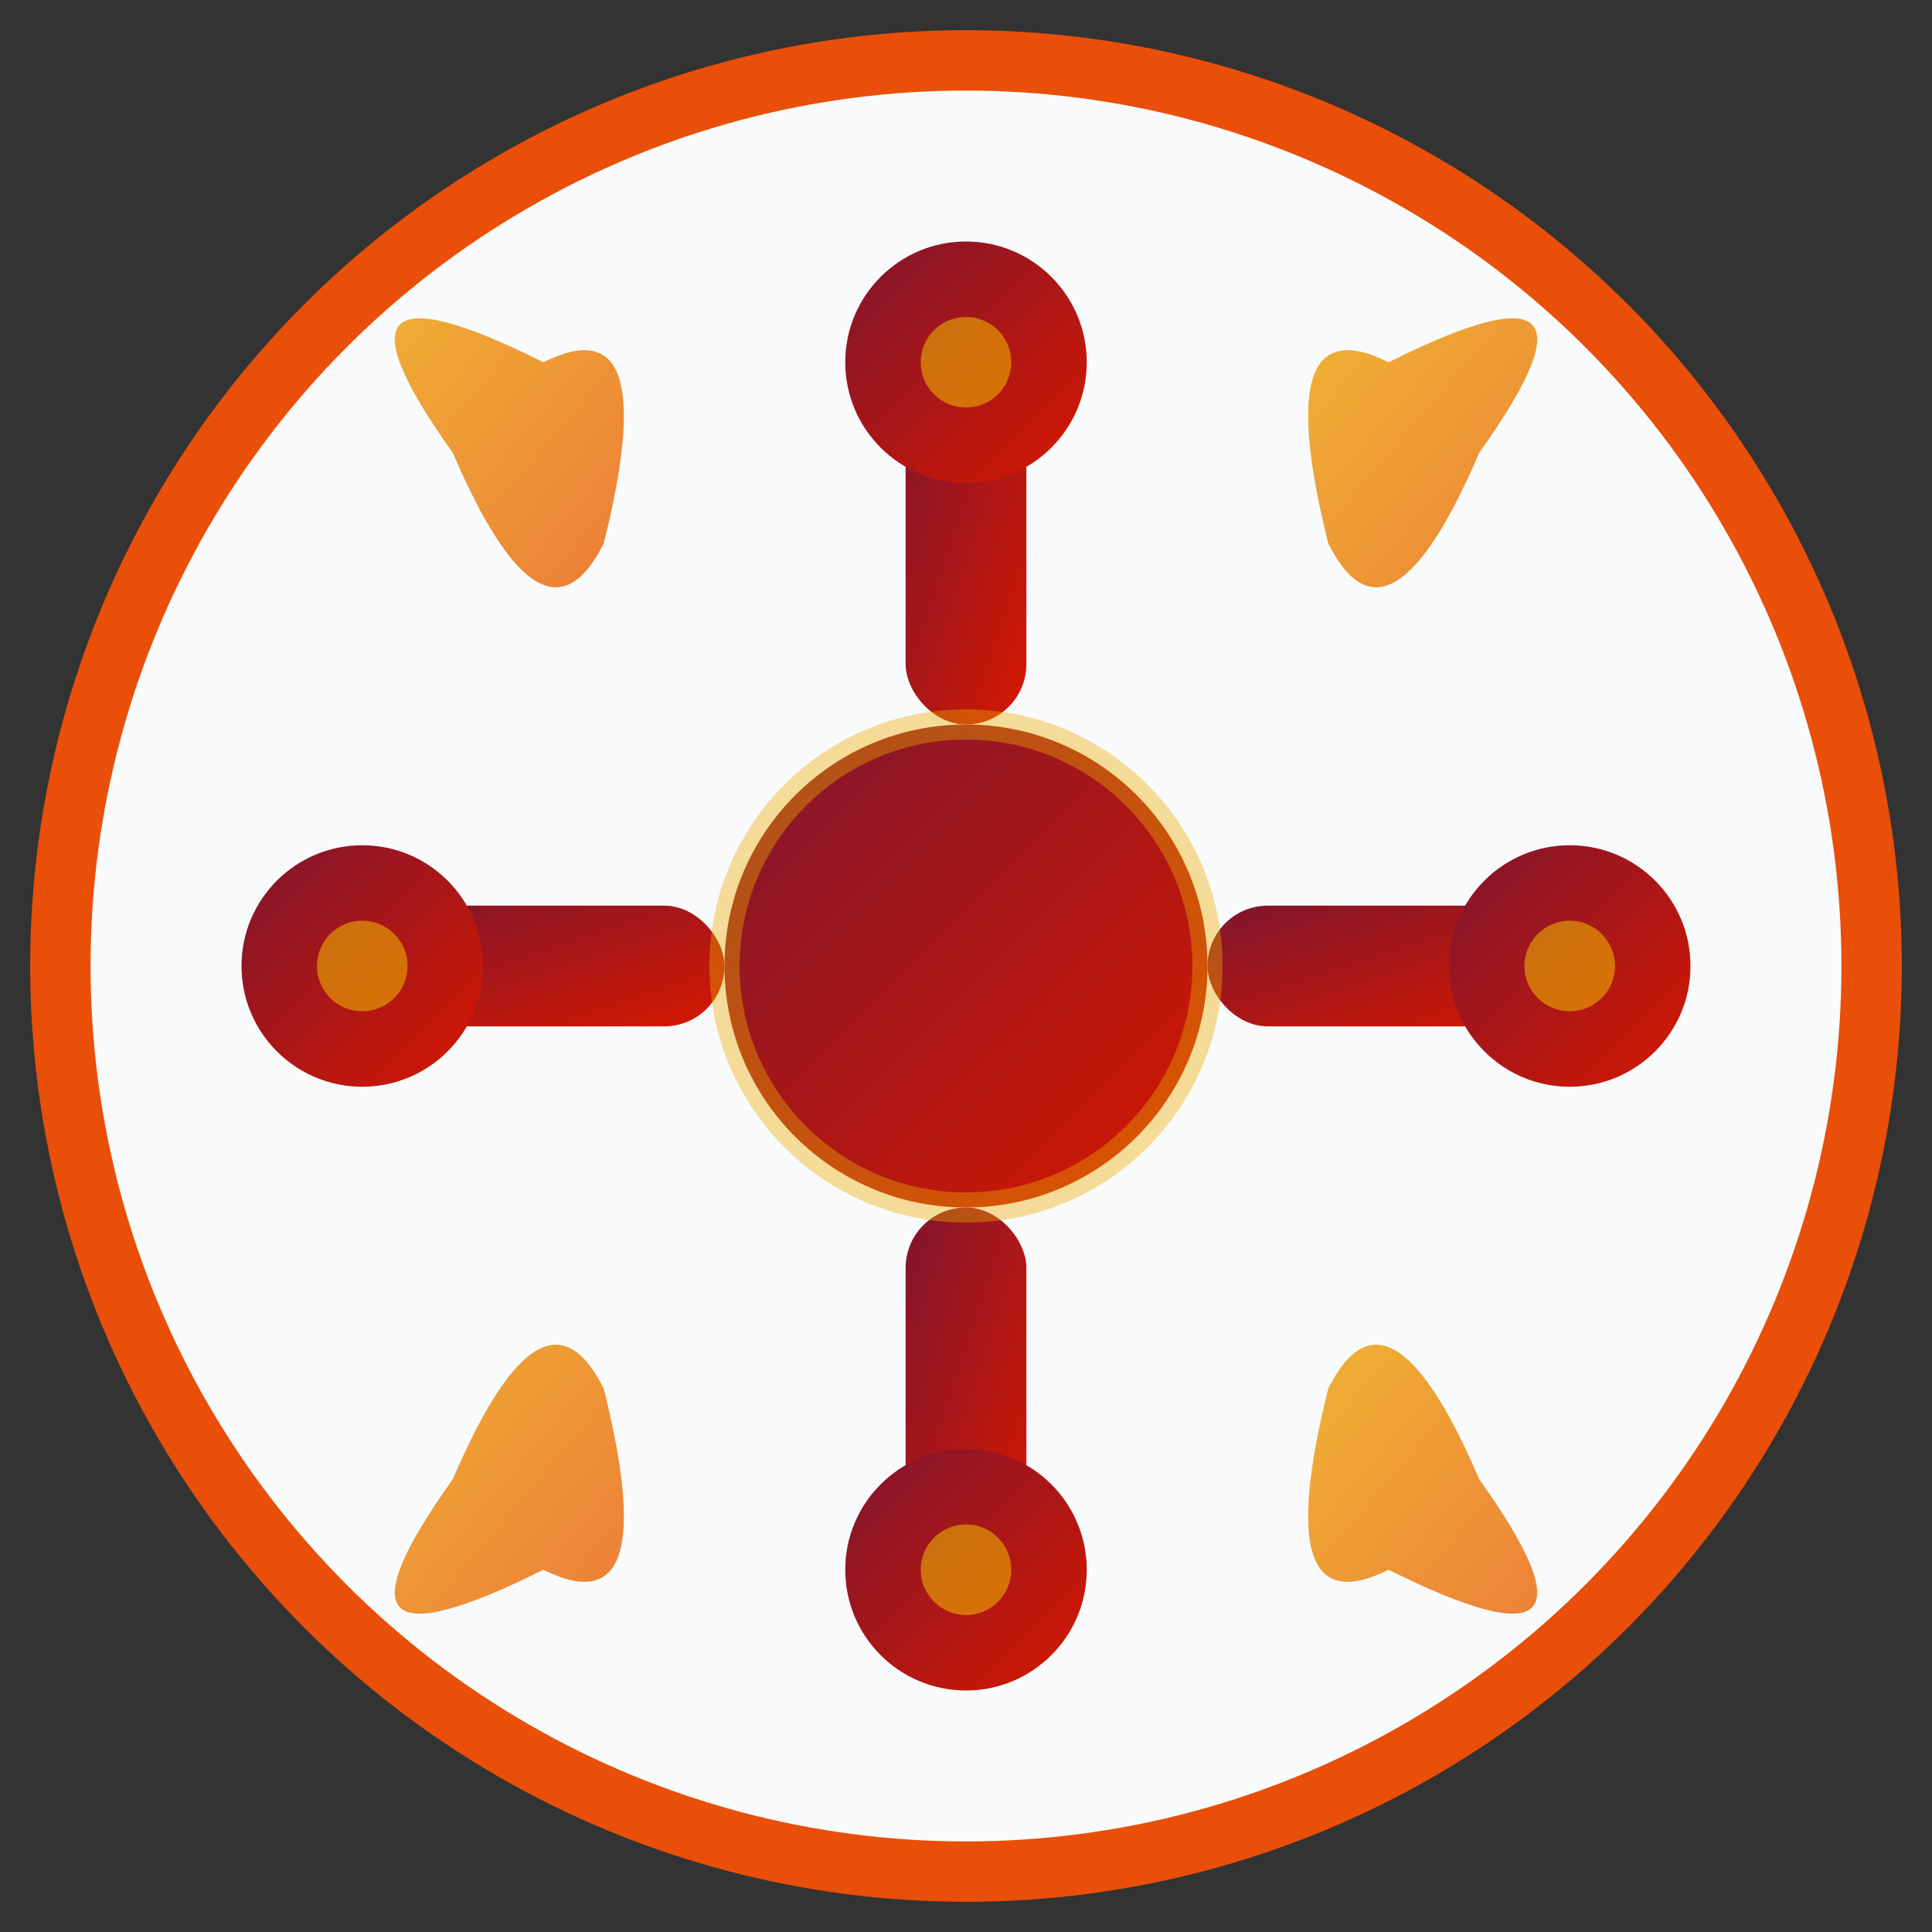
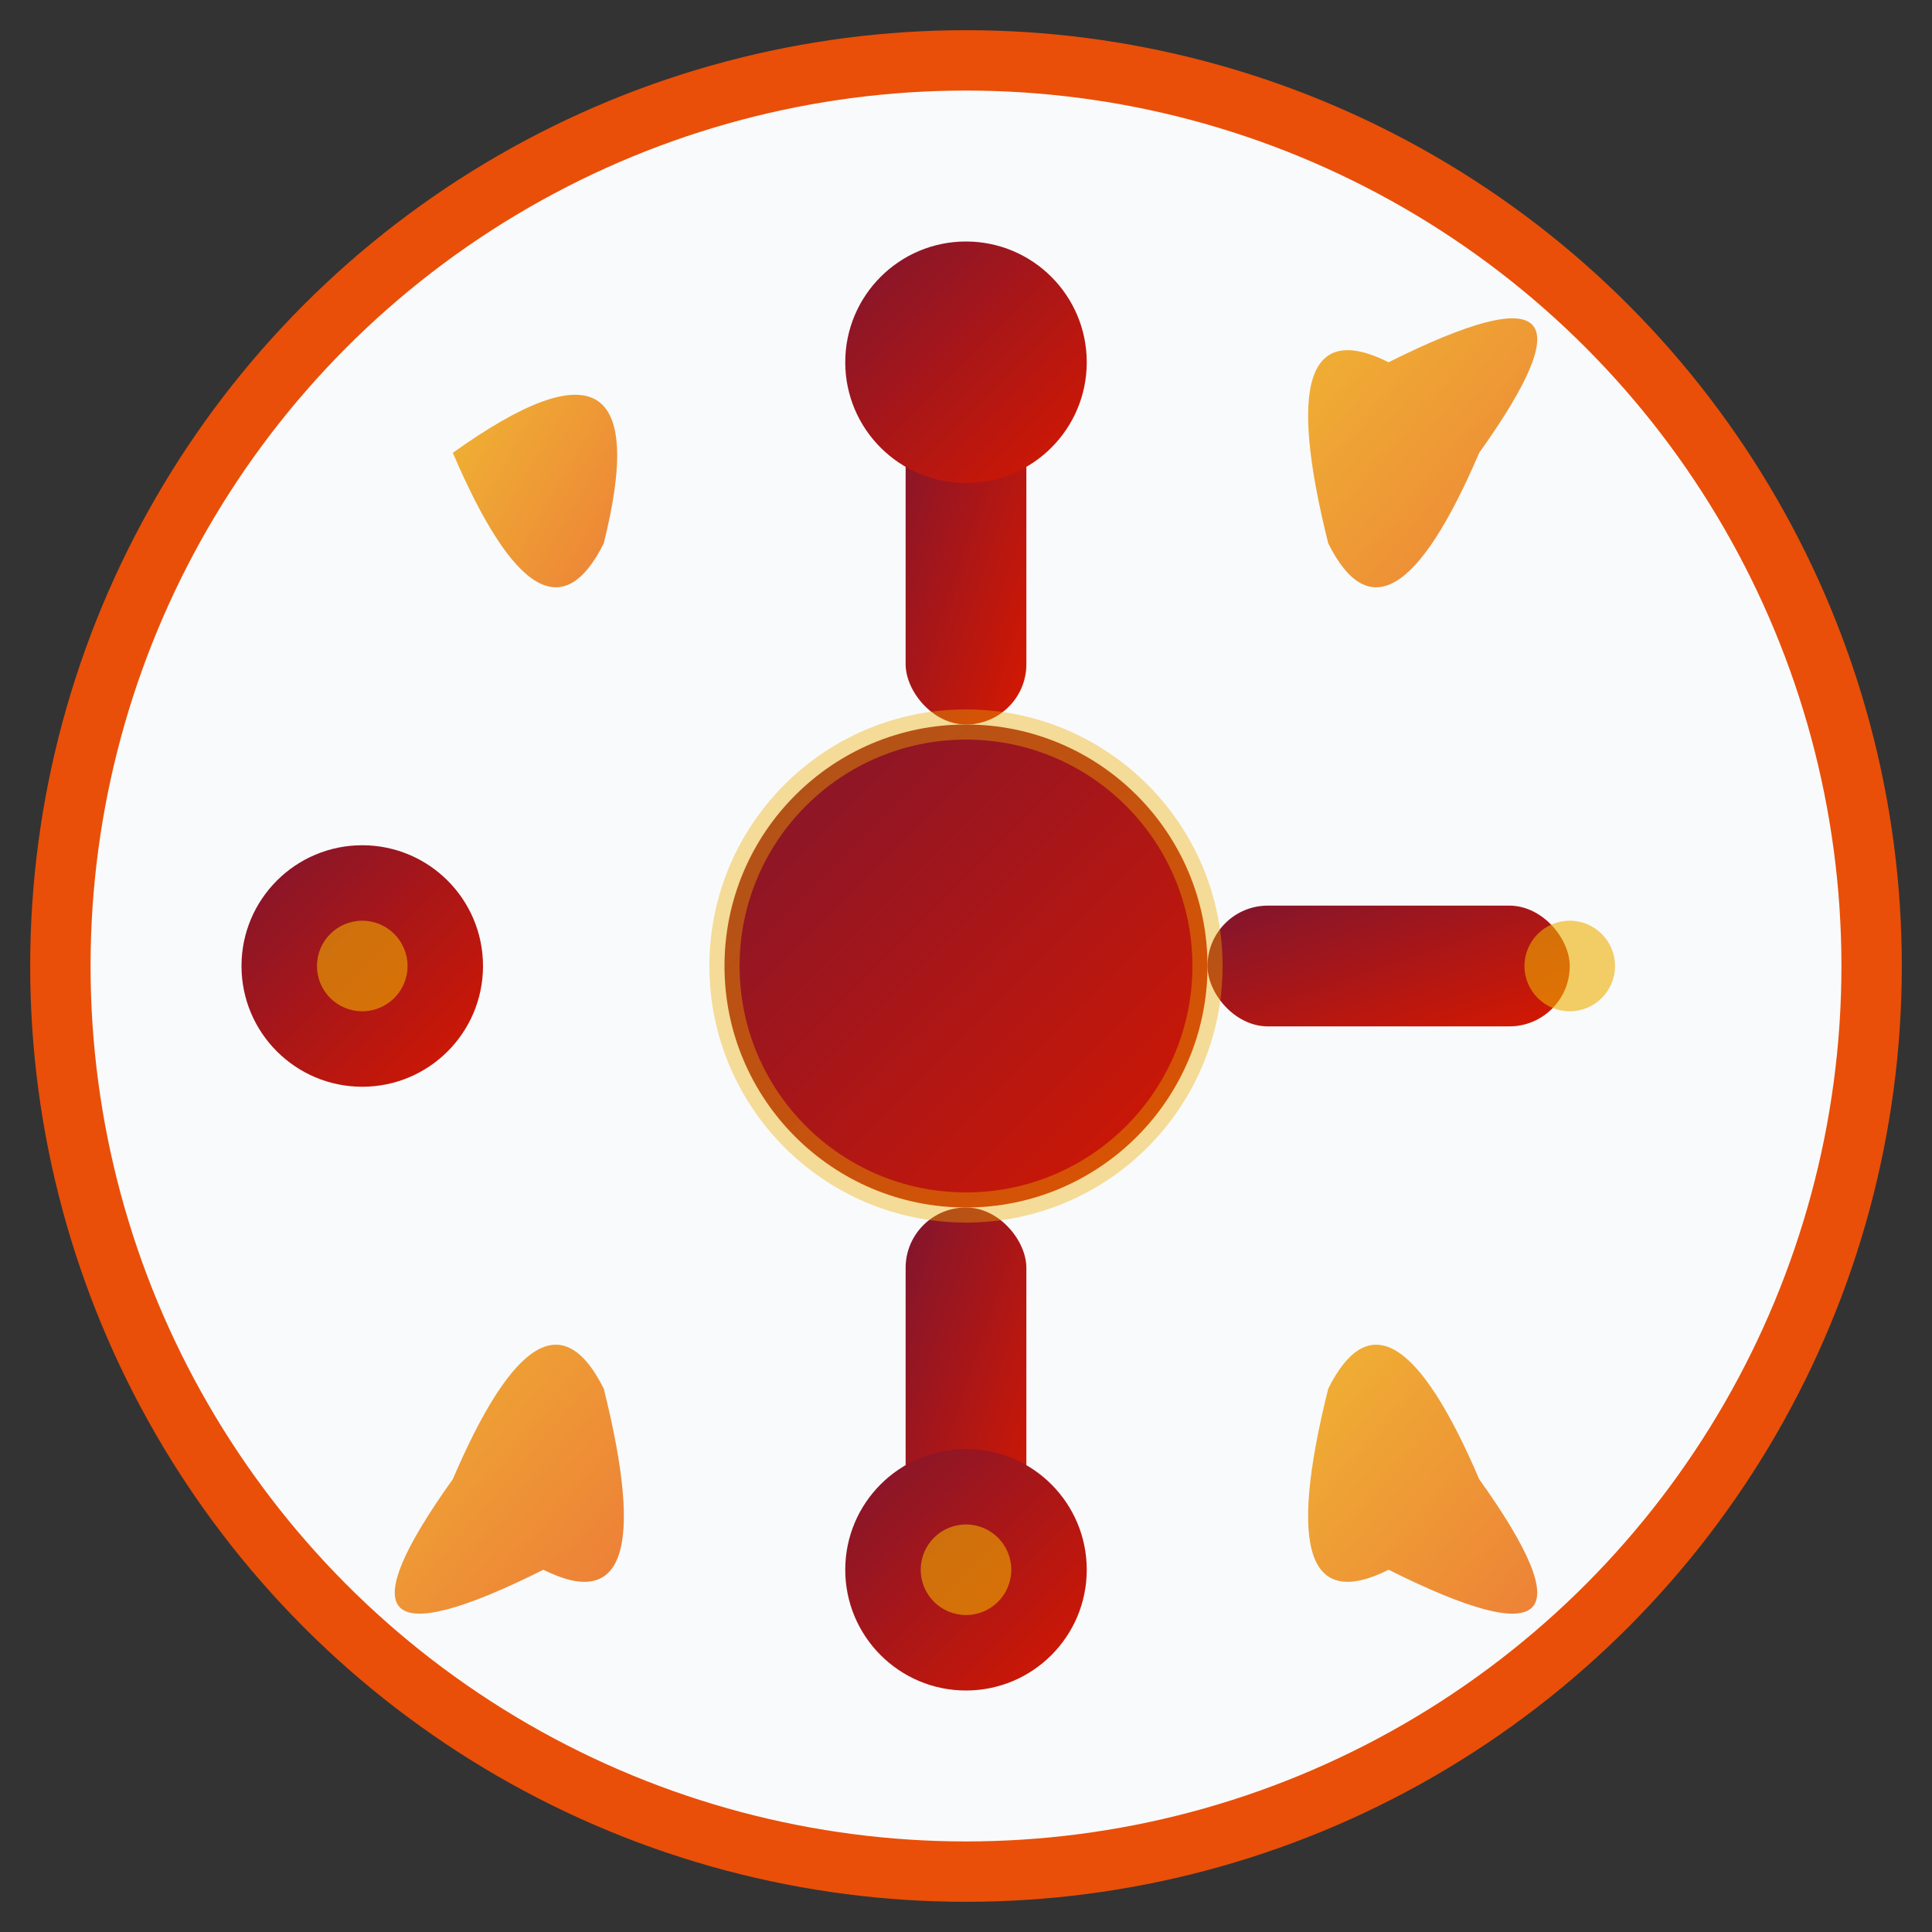
<svg xmlns="http://www.w3.org/2000/svg" viewBox="0 0 64 64" width="64" height="64">
  <rect x="0" y="0" width="64" height="64" fill="#333333" stroke="none" />
  <defs>
    <linearGradient id="leafGradient" x1="0%" y1="0%" x2="100%" y2="100%">
      <stop offset="0%" style="stop-color:#edae01;stop-opacity:1" />
      <stop offset="100%" style="stop-color:#e94f08;stop-opacity:1" />
    </linearGradient>
    <linearGradient id="jointGradient" x1="0%" y1="0%" x2="100%" y2="100%">
      <stop offset="0%" style="stop-color:#7f152e;stop-opacity:1" />
      <stop offset="100%" style="stop-color:#d61800;stop-opacity:1" />
    </linearGradient>
  </defs>
  <circle cx="32" cy="32" r="30" fill="#f9fafb" stroke="#e94f08" stroke-width="2" />
  <g transform="translate(32,32)">
    <circle cx="0" cy="0" r="8" fill="url(#jointGradient)" />
    <rect x="-2" y="-20" width="4" height="12" rx="2" fill="url(#jointGradient)" />
    <rect x="-2" y="8" width="4" height="12" rx="2" fill="url(#jointGradient)" />
-     <rect x="-20" y="-2" width="12" height="4" rx="2" fill="url(#jointGradient)" />
    <rect x="8" y="-2" width="12" height="4" rx="2" fill="url(#jointGradient)" />
    <circle cx="0" cy="-20" r="4" fill="url(#jointGradient)" />
    <circle cx="0" cy="20" r="4" fill="url(#jointGradient)" />
    <circle cx="-20" cy="0" r="4" fill="url(#jointGradient)" />
-     <circle cx="20" cy="0" r="4" fill="url(#jointGradient)" />
  </g>
  <g>
-     <path d="M 15 15 Q 10 8 18 12 Q 22 10 20 18 Q 18 22 15 15 Z" fill="url(#leafGradient)" opacity="0.8" />
+     <path d="M 15 15 Q 22 10 20 18 Q 18 22 15 15 Z" fill="url(#leafGradient)" opacity="0.8" />
    <path d="M 49 15 Q 54 8 46 12 Q 42 10 44 18 Q 46 22 49 15 Z" fill="url(#leafGradient)" opacity="0.8" />
    <path d="M 15 49 Q 10 56 18 52 Q 22 54 20 46 Q 18 42 15 49 Z" fill="url(#leafGradient)" opacity="0.8" />
    <path d="M 49 49 Q 54 56 46 52 Q 42 54 44 46 Q 46 42 49 49 Z" fill="url(#leafGradient)" opacity="0.8" />
  </g>
  <g fill="#edae01" opacity="0.6">
    <circle cx="12" cy="32" r="1.5" />
    <circle cx="52" cy="32" r="1.5" />
-     <circle cx="32" cy="12" r="1.5" />
    <circle cx="32" cy="52" r="1.5" />
  </g>
  <circle cx="32" cy="32" r="8" fill="none" stroke="#edae01" stroke-width="1" opacity="0.4" />
</svg>